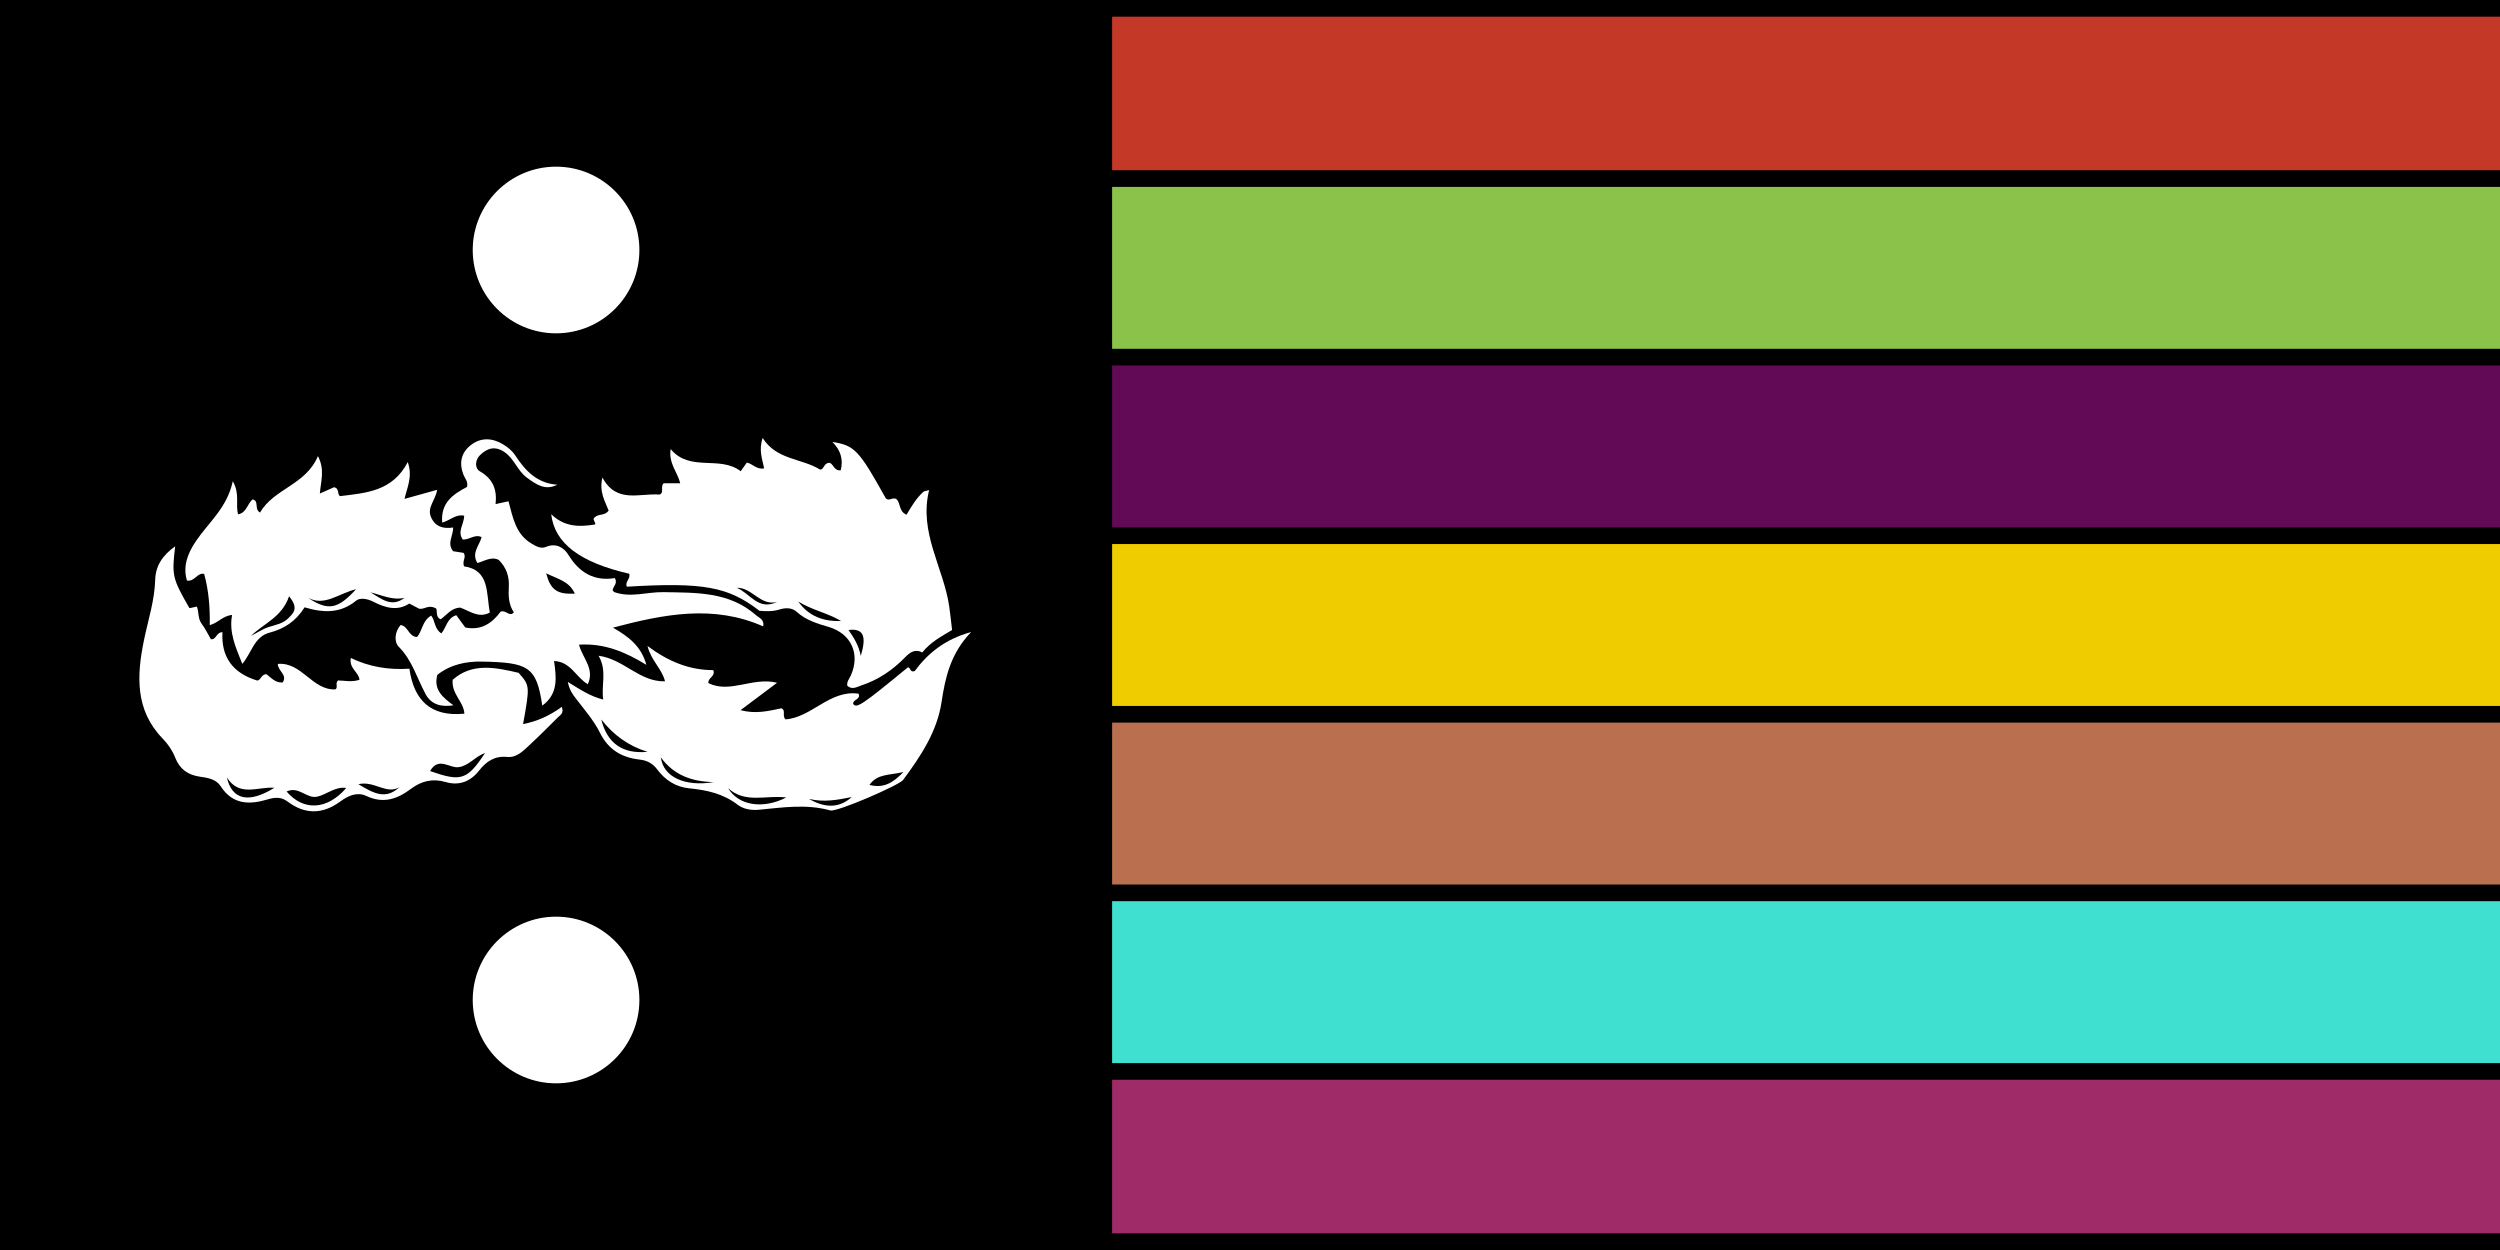
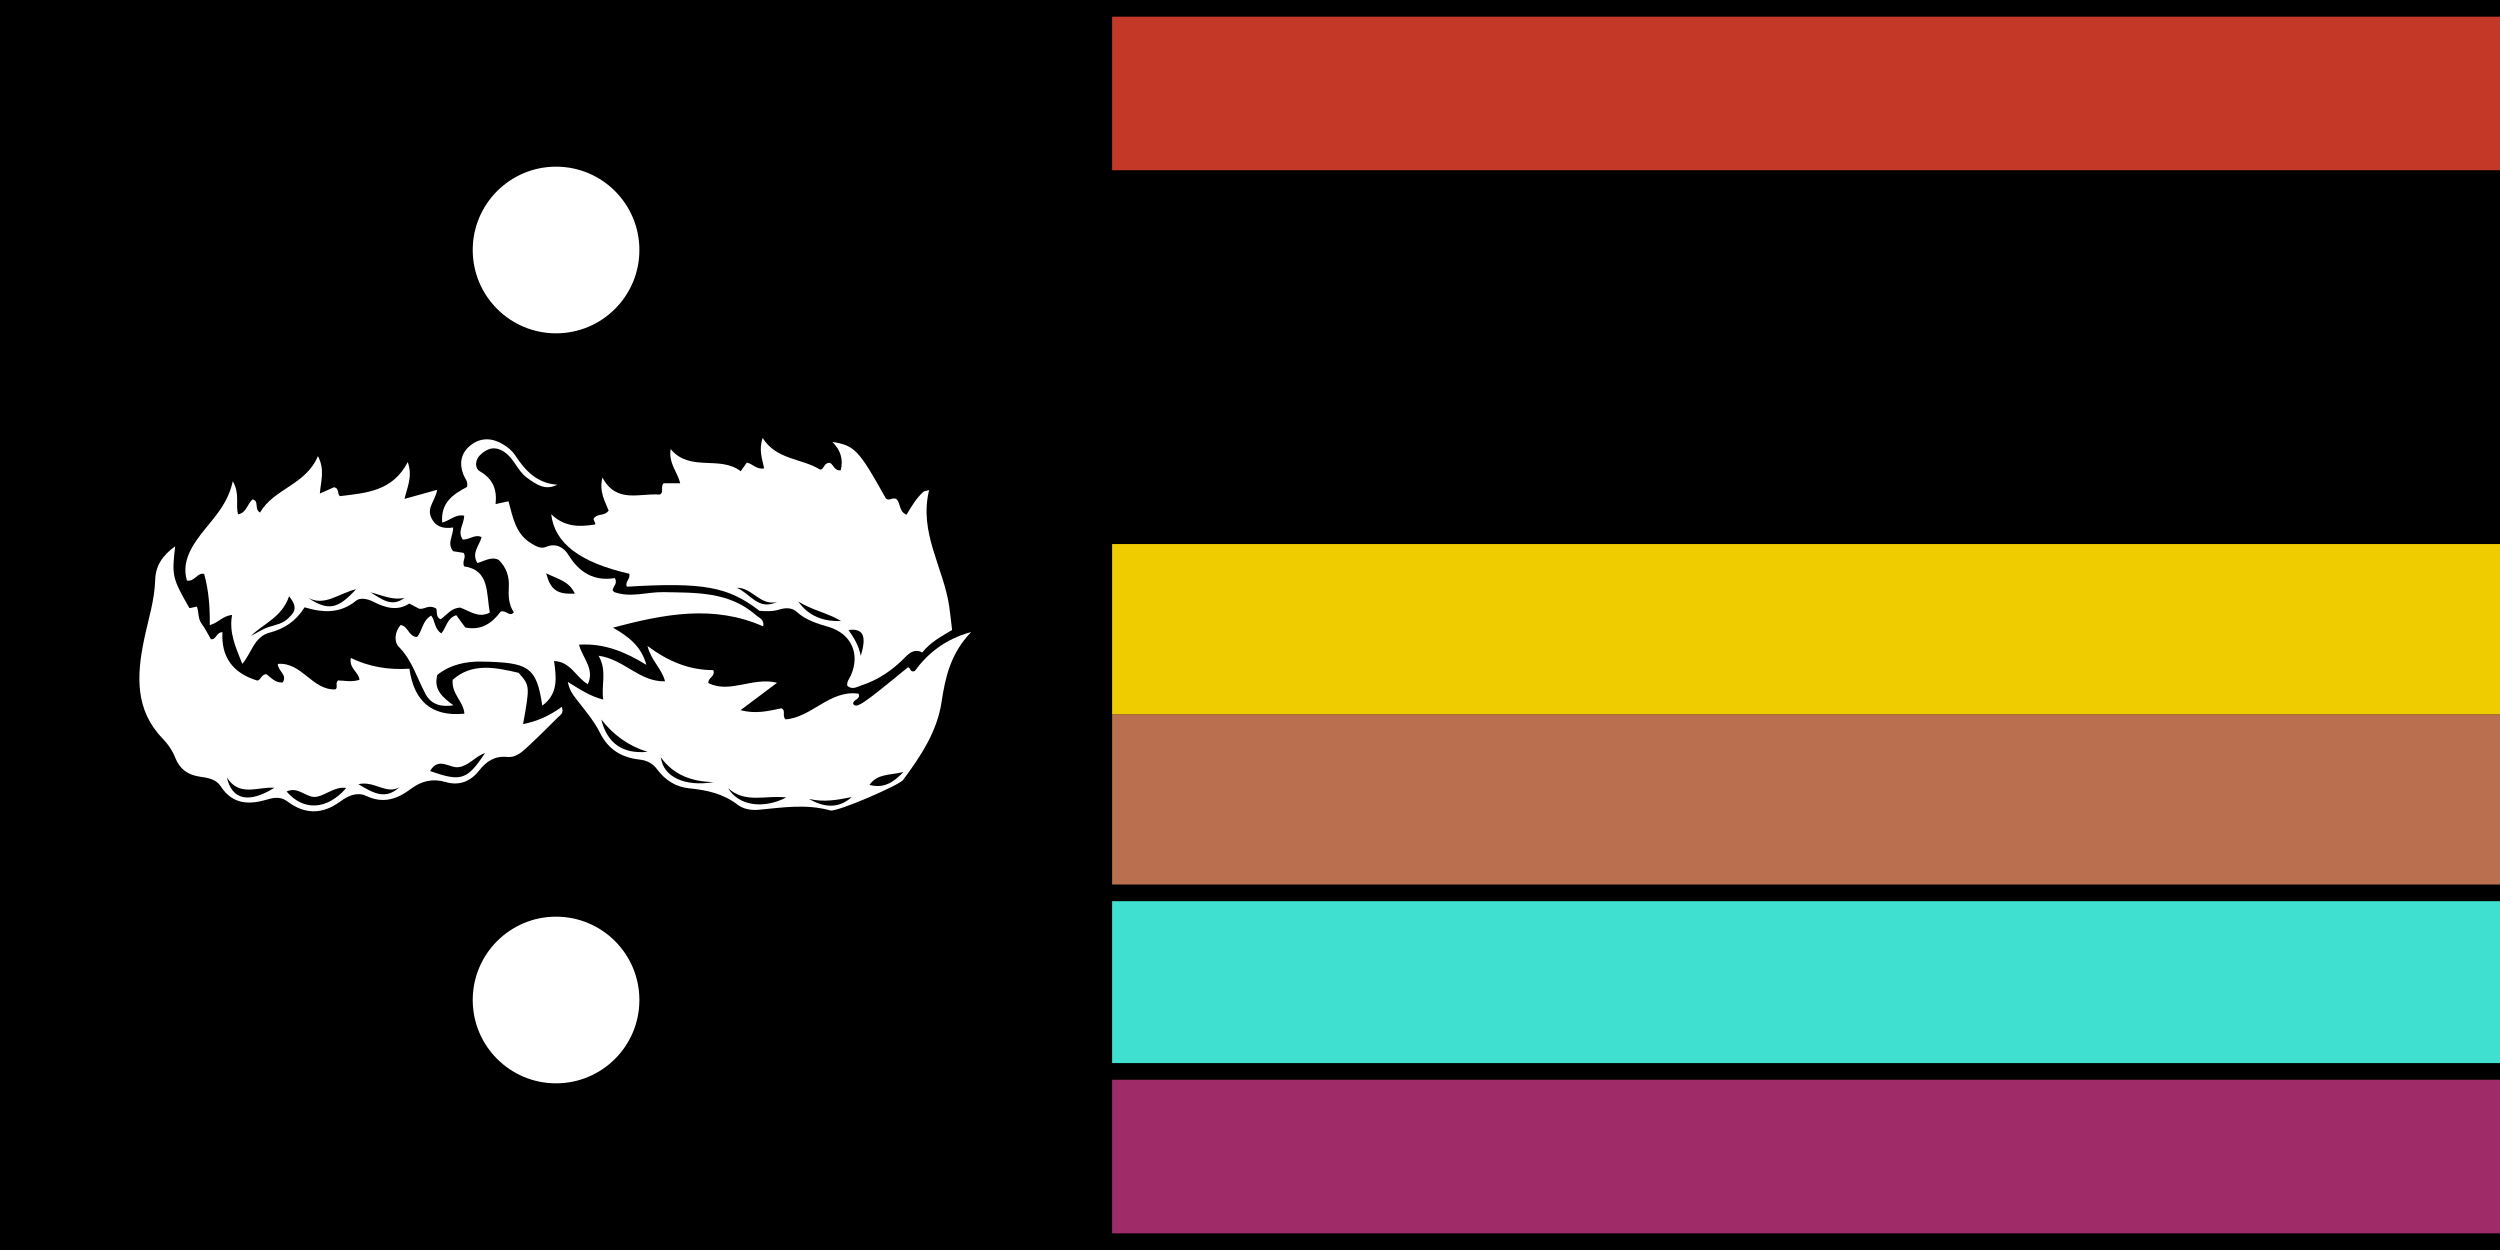
<svg xmlns="http://www.w3.org/2000/svg" xmlns:ns1="http://www.inkscape.org/namespaces/inkscape" xmlns:ns2="http://sodipodi.sourceforge.net/DTD/sodipodi-0.dtd" width="600mm" height="300mm" viewBox="0 0 600 300" version="1.1" id="svg5" ns1:version="1.1.2 (b8e25be833, 2022-02-05)" ns2:docname="kea rachan wip idea - sangiran.svg">
  <ns2:namedview id="namedview7" pagecolor="#ffffff" bordercolor="#666666" borderopacity="1.0" ns1:pageshadow="2" ns1:pageopacity="0.0" ns1:pagecheckerboard="0" ns1:document-units="mm" showgrid="false" ns1:zoom="0.77771465" ns1:cx="1408.6143" ns1:cy="635.83733" ns1:window-width="3762" ns1:window-height="2131" ns1:window-x="69" ns1:window-y="-9" ns1:window-maximized="1" ns1:current-layer="layer1" fit-margin-top="0" fit-margin-left="0" fit-margin-right="0" fit-margin-bottom="0" />
  <defs id="defs2" />
  <g ns1:label="Layer 1" ns1:groupmode="layer" id="layer1">
    <rect style="fill:#000000;fill-opacity:1;fill-rule:evenodd;stroke-width:0" id="rect1374" width="600" height="300" x="0" y="0" />
    <rect style="fill:#000000;fill-opacity:1;fill-rule:evenodd;stroke-width:0" id="rect1270" width="266.908" height="300" x="0" y="0" />
    <rect style="fill:#40e0d0;fill-opacity:1;fill-rule:evenodd;stroke-width:0" id="rect1270-6" width="333.092" height="42.857" x="266.908" y="214.285" />
    <rect style="fill:#c43827;fill-opacity:1;fill-rule:evenodd;stroke-width:0" id="rect1270-6-1" width="333.092" height="42.857" x="266.908" y="7.1054274e-15" />
-     <rect style="fill:#620a56;fill-rule:evenodd;stroke-width:0" id="rect1270-3" width="333.092" height="42.857" x="266.908" y="85.714" />
    <rect style="fill:#ba704f;fill-opacity:1;fill-rule:evenodd;stroke-width:0" id="rect1270-62" width="333.092" height="42.857" x="266.908" y="171.428" />
-     <rect style="fill:#8bc34a;fill-opacity:1;fill-rule:evenodd;stroke-width:0" id="rect1270-1" width="333.092" height="42.857" x="266.908" y="42.857" />
    <rect style="fill:#9f2b68;fill-opacity:1;fill-rule:evenodd;stroke-width:0" id="rect7866" width="333.092" height="42.857" x="266.908" y="257.143" />
    <rect style="fill:#efcc00;fill-opacity:1;fill-rule:evenodd;stroke-width:0" id="rect7886" width="333.092" height="42.857" x="266.908" y="128.571" />
    <g id="g12" transform="matrix(0.056,0,0,0.056,31.192,104.1)" style="fill:#ffffff;fill-opacity:1;stroke-width:4.716">
      <path d="m 2129.694,655.48 c -10.233,-20.914 17.755,-35.045 9.633,-55.599 -209.605,-48.136 -319.894,-130.054 -334.005,-255.187 52.627,51.498 113.228,56.653 186.32,44.385 10.352,-3.777 -13.848,-22.905 -0.092,-30.549 16.326,-16.69 44.263,-5.815 59.906,-29.45 -14.888,-39.542 -41.706,-78.629 -26.656,-141.372 60.633,112.683 158.434,66.11 244.822,72.996 21.768,-8.702 1.484,-33.062 17.8,-48.541 19.999,0 43.044,0 70.844,0 -11.802,-48.167 -50.235,-84.331 -41.132,-146.573 83.077,100.336 209.863,25.558 300.301,95.078 9.693,-13.697 17.268,-24.401 26.328,-37.202 24.281,4.806 41.407,31.079 74.087,24.998 -7.034,-38.525 -24.35,-75.941 -6.356,-130.367 59.622,94.639 165.897,86.216 246.522,135.663 16.738,-0.506 14.447,-26.051 36.978,-29.222 19.178,-0.738 20.318,35.912 51.111,32.061 11.204,-44.536 1.241,-84.395 -35.764,-121.498 95.578,15.098 113.757,34.81 227.938,240.037 14.335,17.892 30.314,-6.475 47.031,5.512 17.881,16.31 9.288,53.106 43.02,66.242 20.437,-34.664 41.143,-70.131 71.729,-97.778 3.755,-3.394 10.569,-3.404 24.919,-7.601 -45.198,181.67 61.721,331.956 86.028,498.06 4.788,32.72 8.051,65.663 12.383,101.53 -44.48,26.686 -91.846,51.203 -127.771,96.029 -32.527,-16.778 -54.279,1.112 -75.013,22.368 -52.808,54.137 -113.946,95.314 -186.163,119.203 -19.834,6.561 -39.432,19.807 -60.031,1.552 -3.336,-17.708 8.401,-29.809 14.734,-43.748 41.749,-91.897 2.16,-179.868 -94.163,-208.297 -49.207,-14.523 -97.885,-28.834 -137.408,-64.843 -20.527,-18.702 -47.946,-18.188 -73.062,-10.372 -29.184,9.082 -58.143,8.234 -86.982,5.675 C 2563.661,655.149 2456.716,635.785 2129.694,655.48 Z m 734.412,63.562 c 45.183,63.877 108.818,86.215 183.587,83.49 -58.16,-34.664 -126.112,-47.283 -183.587,-83.49 z m -90.95,1.755 c -71.639,18.563 -107.069,-62.686 -172.379,-60.587 56.51,23.511 92.248,99.683 172.379,60.587 z m 358.891,231.38 c 25.825,-85.954 11.393,-118.879 -52.67,-111.153 24.79,34.9 44.958,69.585 52.67,111.153 z" id="path2" style="fill:#ffffff;fill-opacity:1;stroke-width:4.716" />
      <path d="m 1850.75,1170.459 c -51.302,37.296 -105.105,62.19 -165.924,73.787 29.398,-164.336 29.398,-164.336 -19.254,-219.679 -99.07,-23.139 -199.255,-44.337 -282.703,30.043 -4.865,62.878 46.904,91.949 50.44,145.013 -145.827,14.515 -216.955,-58.713 -235.675,-192.77 -91.464,6.049 -172.622,-8.365 -251.173,-45.743 -8.25,45.184 34.84,60.798 37.06,93.309 -33.512,11.353 -64.71,2.94 -91.913,2.902 -13.84,12.539 2.183,30.087 -11.499,38.411 -100.134,3.482 -143.083,-118.138 -246.465,-109.285 -0.66,29.791 43.1,46.898 20.65,79.56 -31.465,2.241 -49.694,-20.735 -68.974,-35.286 -23.119,-1.121 -24.58,27.948 -41.005,26.743 -104.95,-32.446 -153.817,-101.799 -147.916,-206.883 -26.938,-0.522 -26.232,33.891 -49.623,29.931 -13.666,-23.317 -24.561,-46.612 -39.787,-66.61 -16.776,-22.037 -10.574,-49.15 -20.265,-73.07 -11.488,2.349 -22.032,4.505 -31.804,6.504 -73.315,-127.529 -76.234,-139.611 -61.109,-264.916 -55.698,39.214 -83.974,85.525 -85.629,142.85 -2.589,89.771 -30.555,173.694 -48.328,260.21 -30.639,149.159 -38.981,298.279 79.991,420.598 23.641,24.307 42.153,51.572 54.437,82.795 19.153,48.688 54.191,73.689 105.961,80.919 32.676,4.564 68.629,10.082 88.593,40.961 51.419,79.535 123.417,79.905 202.5,55.986 29.542,-8.936 56.771,-11.019 83.827,9.324 75.442,56.723 150.896,55.594 227.229,-0.713 32.352,-23.864 71.223,-41.698 110.526,-23.056 72.532,34.403 132.541,13.682 191.494,-30.563 44.57,-33.45 92.539,-45.615 149.731,-28.82 55.229,16.218 104.611,-1.457 141.552,-48.677 30.421,-38.887 66.422,-64.499 120.761,-59.144 43.248,4.263 71.623,-28.806 100.252,-55.078 40.376,-37.05 78.54,-76.507 117.695,-114.891 10.321,-10.118 26.476,-17.408 16.349,-44.665 z M 415.281,1472.756 c 54.157,86.253 133.737,38.315 203.657,44.566 -109.399,67.894 -181.497,52.435 -203.657,-44.566 z m 255.946,60.504 c 53.82,-24.778 85.476,33.081 132.542,21.793 41.17,-9.874 75.26,-43.788 123.111,-37.059 -80.538,93.65 -182.273,101.097 -255.653,15.266 z m 307.732,-31.453 c 68.535,-15.722 119.731,45.888 175.511,12.891 -58.416,55.153 -110.455,26.578 -175.511,-12.891 z m 307.173,-56.285 c 36.407,-62.743 82.747,-11.65 121.675,-16.529 44.367,-5.561 69.075,-44.444 114.092,-60.925 -77.005,116.146 -102.418,124.45 -235.767,77.454 z" id="path4" style="fill:#ffffff;fill-opacity:1;stroke-width:4.716" />
      <path d="m 3363.325,1016.98 c -21.601,8.047 -16.817,-16.481 -29.646,-15.694 -196.815,161.855 -219.793,177.183 -234.289,156.336 -2.105,-19.548 33.411,-17.127 23.299,-43.605 -123.113,-17.837 -201.747,102.748 -313.575,110.061 -15.639,-17.366 3.546,-37.631 -17.12,-47.489 -54.468,11.364 -109.692,25.56 -175.244,8.071 55.148,-41.363 101.325,-75.997 156.566,-117.432 -105.054,-26.038 -200.697,47.405 -294.188,1.581 -3.358,-23.417 30.655,-27.566 20.937,-55.73 -100.062,0.176 -190.686,-35.217 -282.07,-103.419 16.054,63.744 62.072,97.594 75.11,151.388 -109.693,3.054 -176.247,-95.355 -284.782,-109.572 37.679,64.736 10.502,125.986 19.88,187.635 -55.394,-13.545 -97.811,-42.394 -151.81,-75.463 7.688,36.869 21.754,54.281 36.084,72.993 35.76,46.7 75.549,92.124 101.384,144.182 36.595,73.74 93.845,107.177 170.928,115.693 31.113,3.438 55.795,16.603 74.545,41.815 34.403,46.258 79.809,75.612 137.534,81.313 74.909,7.397 145.549,22.668 207.595,70.43 24.044,18.507 57.652,24.55 90.136,21.465 102.379,-9.727 204.357,-25.782 307.004,2.895 27.729,7.747 294.88,-107.687 312.014,-130.817 75.061,-101.32 145.55,-206.499 164.697,-334.12 16.008,-106.702 39.149,-208.384 126.708,-299.636 -112.407,30.7 -185.5,91.206 -241.699,167.117 z m -1343.397,207.548 c 51.836,66.168 116.708,113.914 198.192,138.626 -107.372,10.238 -172.941,-36.848 -198.192,-138.626 z m 255.338,162.532 c 56.318,77.449 135.868,104.351 227.107,105.831 -124.203,20.889 -216.65,-21.607 -227.107,-105.831 z m 288.21,131.763 c 73.723,68.044 165.807,28.318 249.113,40.117 -101.162,51.66 -205.492,33.883 -249.113,-40.117 z m 346.477,45.851 c 62.393,15.893 122.87,4.525 183.29,-7.665 -50.502,45.859 -111.406,49.902 -183.29,7.665 z m 259.219,-59.597 c 34.221,-49.177 85.463,-40.576 145.691,-55.391 -46.902,49.268 -87.055,69.985 -145.691,55.391 z" id="path6" style="fill:#ffffff;fill-opacity:1;stroke-width:4.716" />
      <path d="M 748.457,743.855 C 710.052,804.923 659.939,836.296 598.311,852.401 532.329,869.644 522.141,938.153 481.456,986.299 453.762,916.894 423.45,852.302 437.678,776.716 c -39.571,3.053 -58.738,33.554 -95.725,43.512 1.43,-76.318 -4.549,-149.001 -24.056,-219.835 -31.357,-5.302 -39.821,34.188 -73.656,28.861 -18.904,-62.308 4.526,-118.741 38.094,-168.577 54.174,-80.427 134.242,-143.195 158.322,-257.167 31.416,53.943 10.851,98.42 22.709,141.899 37.603,-6.936 39.445,-46.662 62.857,-64.277 28.817,7.765 4.63,41.099 31.231,56.714 58.641,-102.657 196.467,-118.295 248.102,-242.117 30.796,58.613 12.309,107.498 8.175,160.541 22.855,-10.194 43.164,-19.253 60.639,-27.047 25.012,4.814 12.024,29.549 26.068,38.121 110.726,-13.8 224.886,-19.895 290.151,-146.097 21.358,61.933 -1.673,106.41 -14.051,157.897 47.559,-13.221 89.64,-24.918 139.86,-38.878 -6.281,43.714 -43.393,74.669 -27.039,114.861 17.089,41.999 51.348,53.666 95.853,46.602 0.259,35.688 -27.692,67.326 -0.277,101.636 14.133,2.241 30.819,4.886 44.829,7.107 13.568,19.164 -7.029,32.375 1.83,57.61 111.597,16.561 94.651,116.028 110.77,197.913 -47.543,26.361 -86.035,-6.502 -126.798,-20.918 -37.617,1.072 -57.721,30.941 -83.774,50.15 -25.715,-9.713 -11.121,-42.377 -21.542,-47.339 -31.889,-16.949 -47.621,6.072 -70.766,2.007 -10.734,-5.644 -24.464,-12.864 -42.306,-22.245 -51.712,33.821 -103.339,18.123 -154.266,-7.857 -24.151,-12.32 -56.392,-18.802 -73.829,-4.437 -67.177,55.343 -140.234,52.664 -220.628,28.501 z M 681.856,696.431 C 652.238,785.46 574.004,812.674 518.853,865.89 c 26.802,-12.832 49.738,-29.523 77.264,-38.135 29.538,-9.242 61.005,-14.313 83.851,-38.316 19.805,-20.807 45.007,-40.266 1.888,-93.009 z m 80.734,6.369 c 85.49,57.022 128.089,50.13 206.335,-36.651 -77.117,19.45 -135.254,75.03 -206.335,36.651 z m 414.234,0.254 c -51.715,12.258 -97.857,-11.781 -145.921,-23.295 45.783,26.372 89.339,67.252 145.921,23.295 z" id="path8" style="fill:#ffffff;fill-opacity:1;stroke-width:4.716" />
      <path d="m 1645.296,765.793 c -21.867,-33.043 -23.986,-70.192 -21.672,-107.963 2.808,-45.822 -10.683,-85.186 -43.315,-117.162 -32.703,-16.17 -60.591,5.657 -91.518,13.221 -26.351,-43.959 9.05,-74.842 18.3,-110.82 -28.578,-14.084 -51.722,11.416 -80.487,10.409 -25.407,-33.921 5.618,-66.015 5.718,-102.213 -34.474,-7.986 -58.007,18.627 -94.081,29.659 -7.81,-85.908 47.8,-122.216 106.349,-153.161 5.483,-22.748 -9.149,-36.33 -15.306,-52.123 -19.605,-50.289 -10.108,-94.393 31.31,-126.89 43.192,-33.889 92.176,-31.236 137.977,-3.585 19.738,11.916 39.741,27.77 52.102,46.736 43.452,66.67 94.15,120.744 181.049,126.522 -53.247,26.688 -91.416,-1.823 -130.564,-30.257 -40.532,-29.439 -54.017,-81.249 -96.531,-109.949 -41.813,-28.226 -75.242,-15.085 -105.028,14.106 -20.485,20.075 -22.724,55.697 -0.084,68.637 55.241,31.574 74.442,77.022 67.424,140.328 23.308,-4.96 39.423,-8.389 55.358,-11.779 19.056,71.055 31.181,142.097 100.019,181.938 19.104,11.057 38.184,22.708 60.779,13.361 43.402,-17.954 76.621,2.788 96.505,35.139 47.149,76.71 111.417,112.806 198.397,98.639 14.145,24.402 -9.371,35.878 -9.292,52.994 2.726,2.661 4.814,6.333 7.822,7.394 70.07,24.718 140.115,-1.463 210.155,-0.166 139.334,2.58 281.125,-2.531 395.968,98.373 13.661,12.002 36.939,18.675 31.331,48.454 -211.836,-93.721 -421.951,-53.599 -644.001,5.284 69.147,39.59 121.45,80.596 143.211,159.493 -91.2,-55.819 -180.996,-93.394 -288.823,-86.461 14.732,57.404 68.768,102.732 37.758,169.588 -50.12,-29.122 -72.531,-96.591 -144.648,-99.673 10.025,70.073 19.18,140.45 -50.455,191.357 -24.418,-168.77 -61.137,-184.967 -259.045,-188.785 -64.796,-1.25 -133.347,11.359 -190.719,56.955 -17.394,64.442 23.614,96.565 69.037,130.423 -48.333,7.437 -93.335,-0.214 -119.058,-47.487 -37.08,-68.145 -57.044,-144.541 -114.811,-202.904 -21.036,-21.253 -18.415,-63.062 7.079,-93.606 33.069,3.441 33.432,49.105 70.401,51.299 23.608,-24.993 22.015,-69.679 61.184,-91.701 17.331,22.209 13.003,57.257 43.546,76.135 21.113,-24.4 24.022,-65.904 63.932,-77.894 11.966,16.36 24.442,33.416 38.413,52.516 68.279,14.493 115.48,-18.729 151.523,-67.712 22.345,-9.349 37.469,24.512 56.87,3.144 0.26,8.8 0.703,17.338 1.099,25.755 0.859,-0.657 1.765,-1.194 2.671,-1.73 -1.363,0.176 -2.727,0.352 -4.09,0.527 0.079,-8.123 0.159,-16.245 0.238,-24.368 z m 261.232,-80.553 c -23.785,-53.691 -72.702,-62.081 -122.839,-87.136 19.088,72.263 47.729,90.704 122.839,87.136 z" id="path10" style="fill:#ffffff;fill-opacity:1;stroke-width:4.716" />
    </g>
    <circle style="fill:#ffffff;fill-opacity:1;stroke-width:9.906" id="path9573" cx="133.454" cy="60" r="20" />
    <circle style="fill:#ffffff;fill-opacity:1;stroke-width:9.906" id="path9573-0" cx="133.454" cy="240" r="20" />
    <rect style="fill:#000000;fill-opacity:1;stroke-width:9.906" id="rect9720" width="348.463" height="4" x="251.537" y="40.857" />
    <rect style="fill:#000000;fill-opacity:1;stroke-width:9.906" id="rect9720-25" width="348.463" height="4" x="251.537" y="0" />
    <rect style="fill:#000000;fill-opacity:1;stroke-width:9.906" id="rect9720-0" width="337.928" height="4" x="262.072" y="83.714" />
    <rect style="fill:#000000;fill-opacity:1;stroke-width:9.906" id="rect9720-2" width="337.237" height="4" x="262.763" y="126.571" />
-     <rect style="fill:#000000;fill-opacity:1;stroke-width:9.906" id="rect9720-1" width="335.855" height="4" x="264.145" y="169.428" />
    <rect style="fill:#000000;fill-opacity:1;stroke-width:9.906" id="rect9720-1-1" width="340.864" height="4" x="259.136" y="212.285" />
    <rect style="fill:#000000;fill-opacity:1;stroke-width:9.906" id="rect9720-1-2" width="340.864" height="4" x="259.136" y="255.143" />
    <rect style="fill:#000000;fill-opacity:1;stroke-width:9.906" id="rect9720-3" width="348.463" height="4" x="251.537" y="296" />
  </g>
</svg>